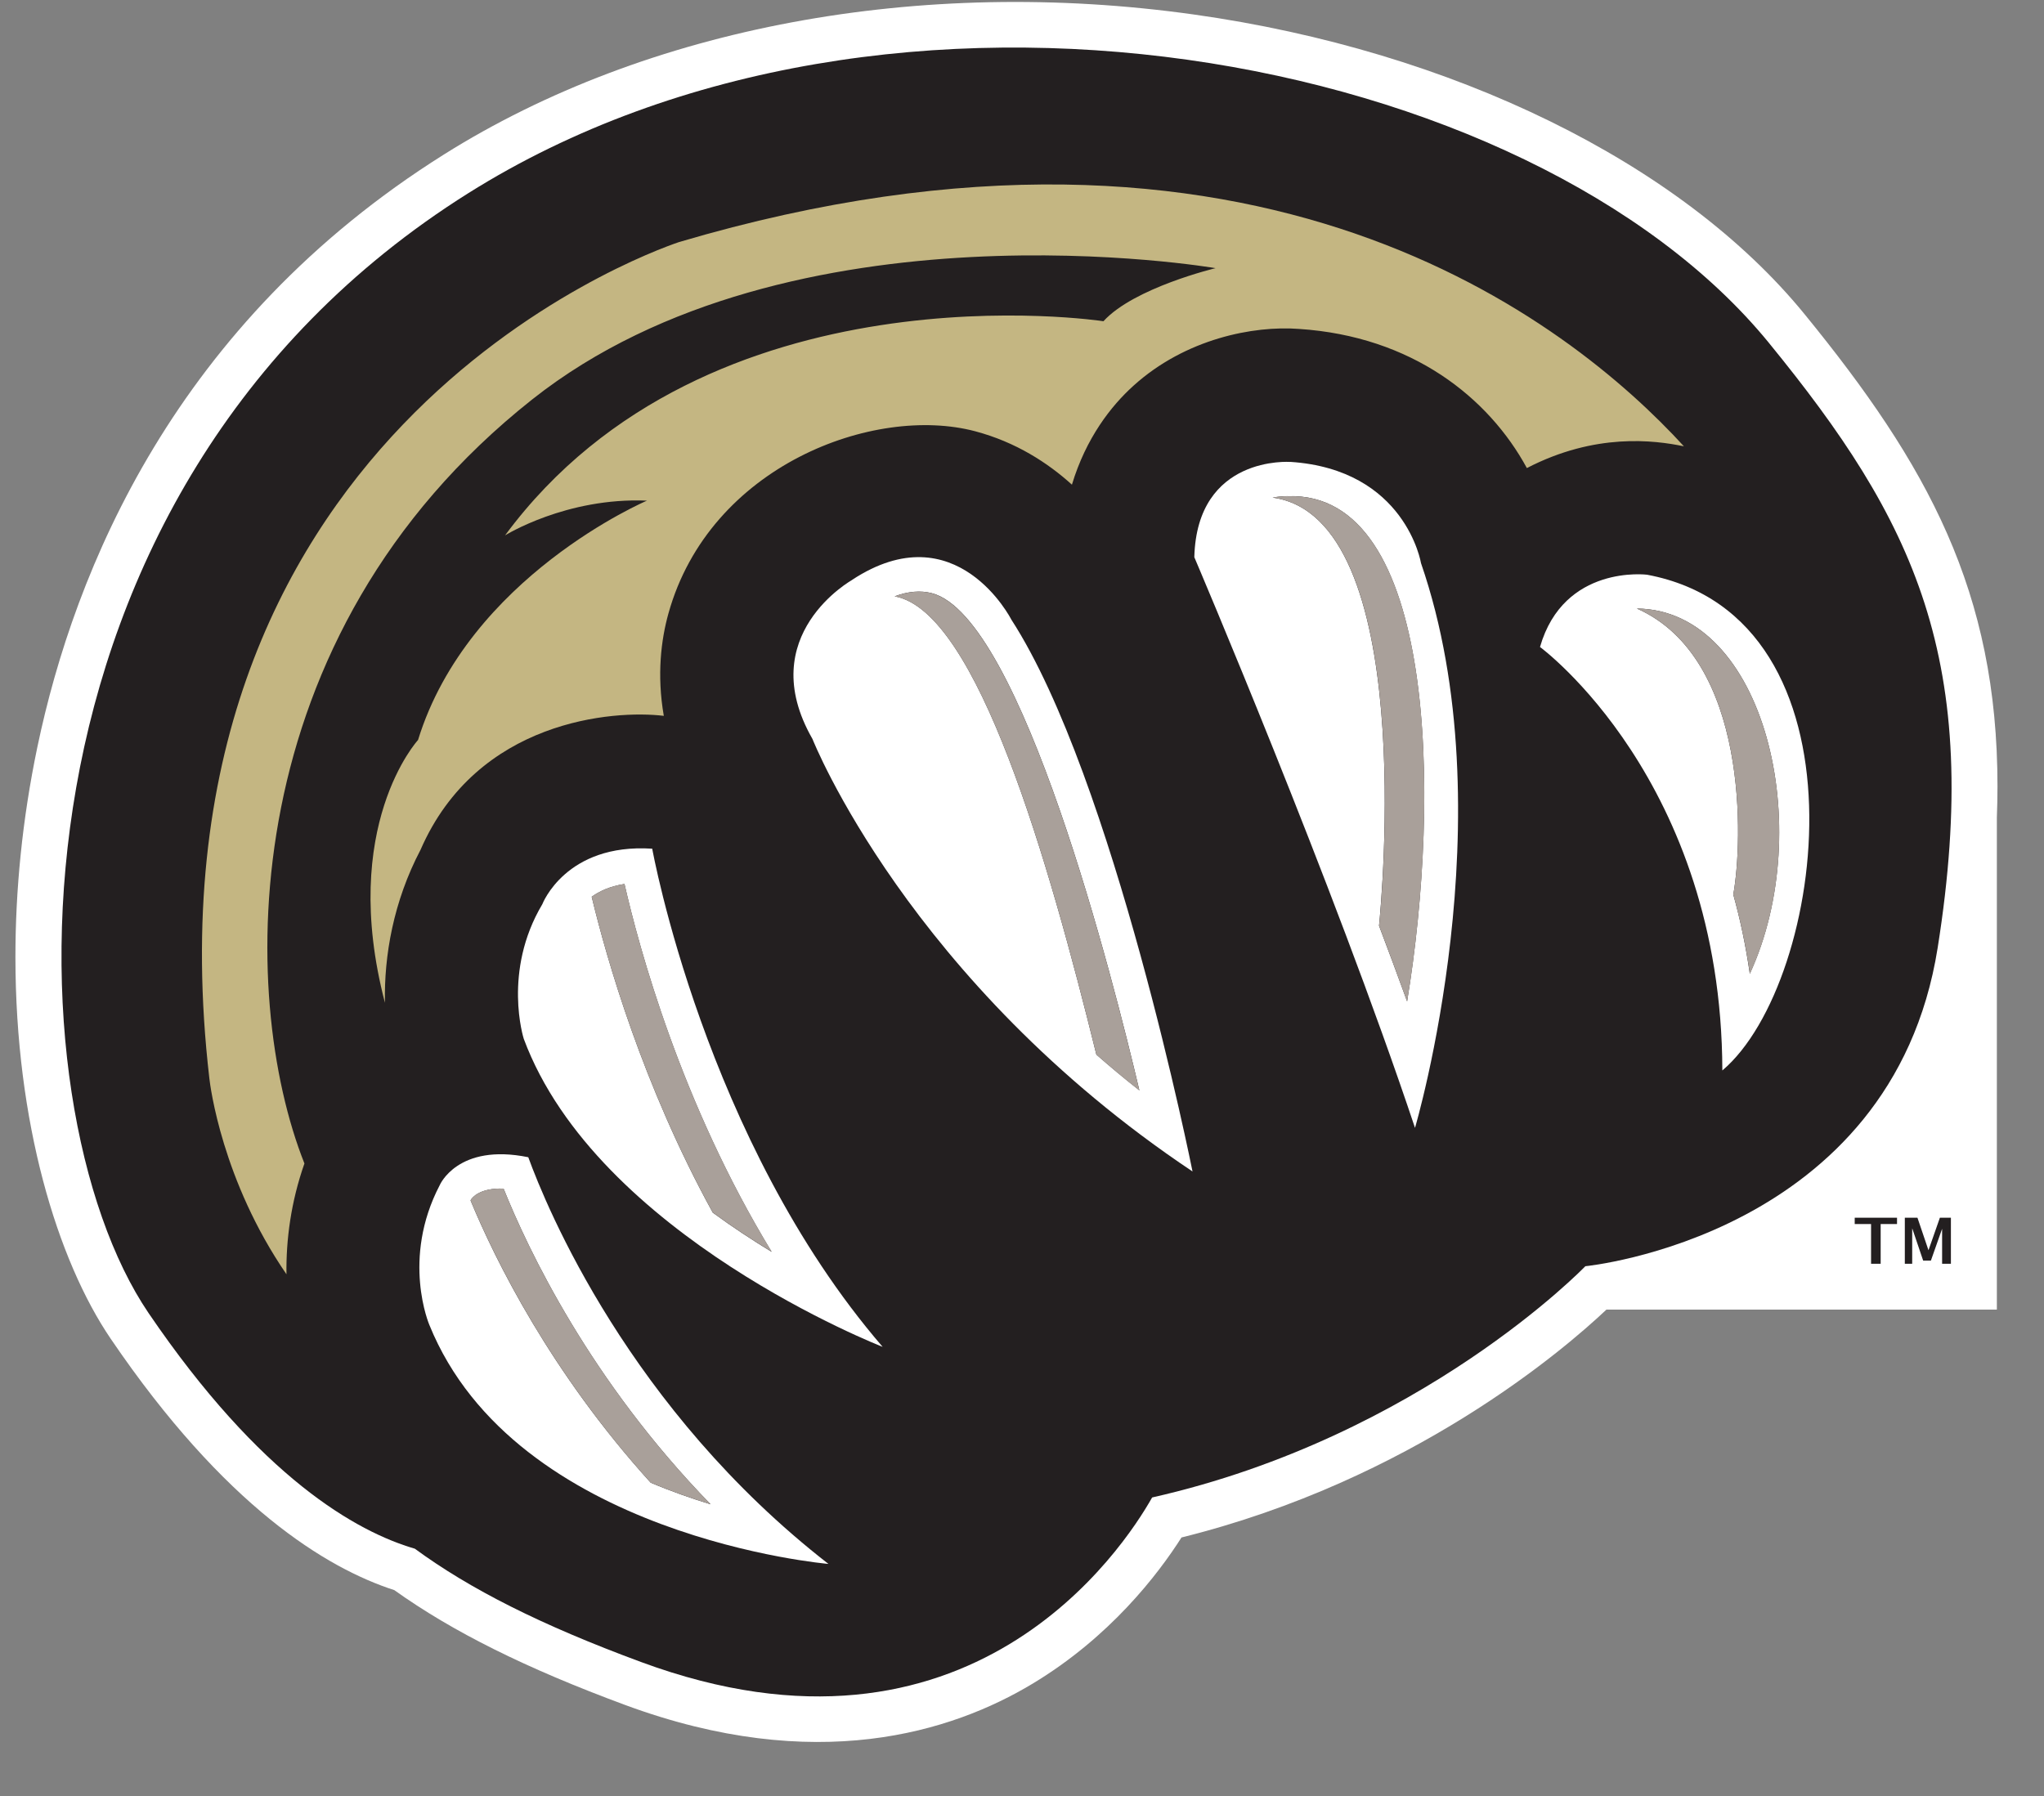
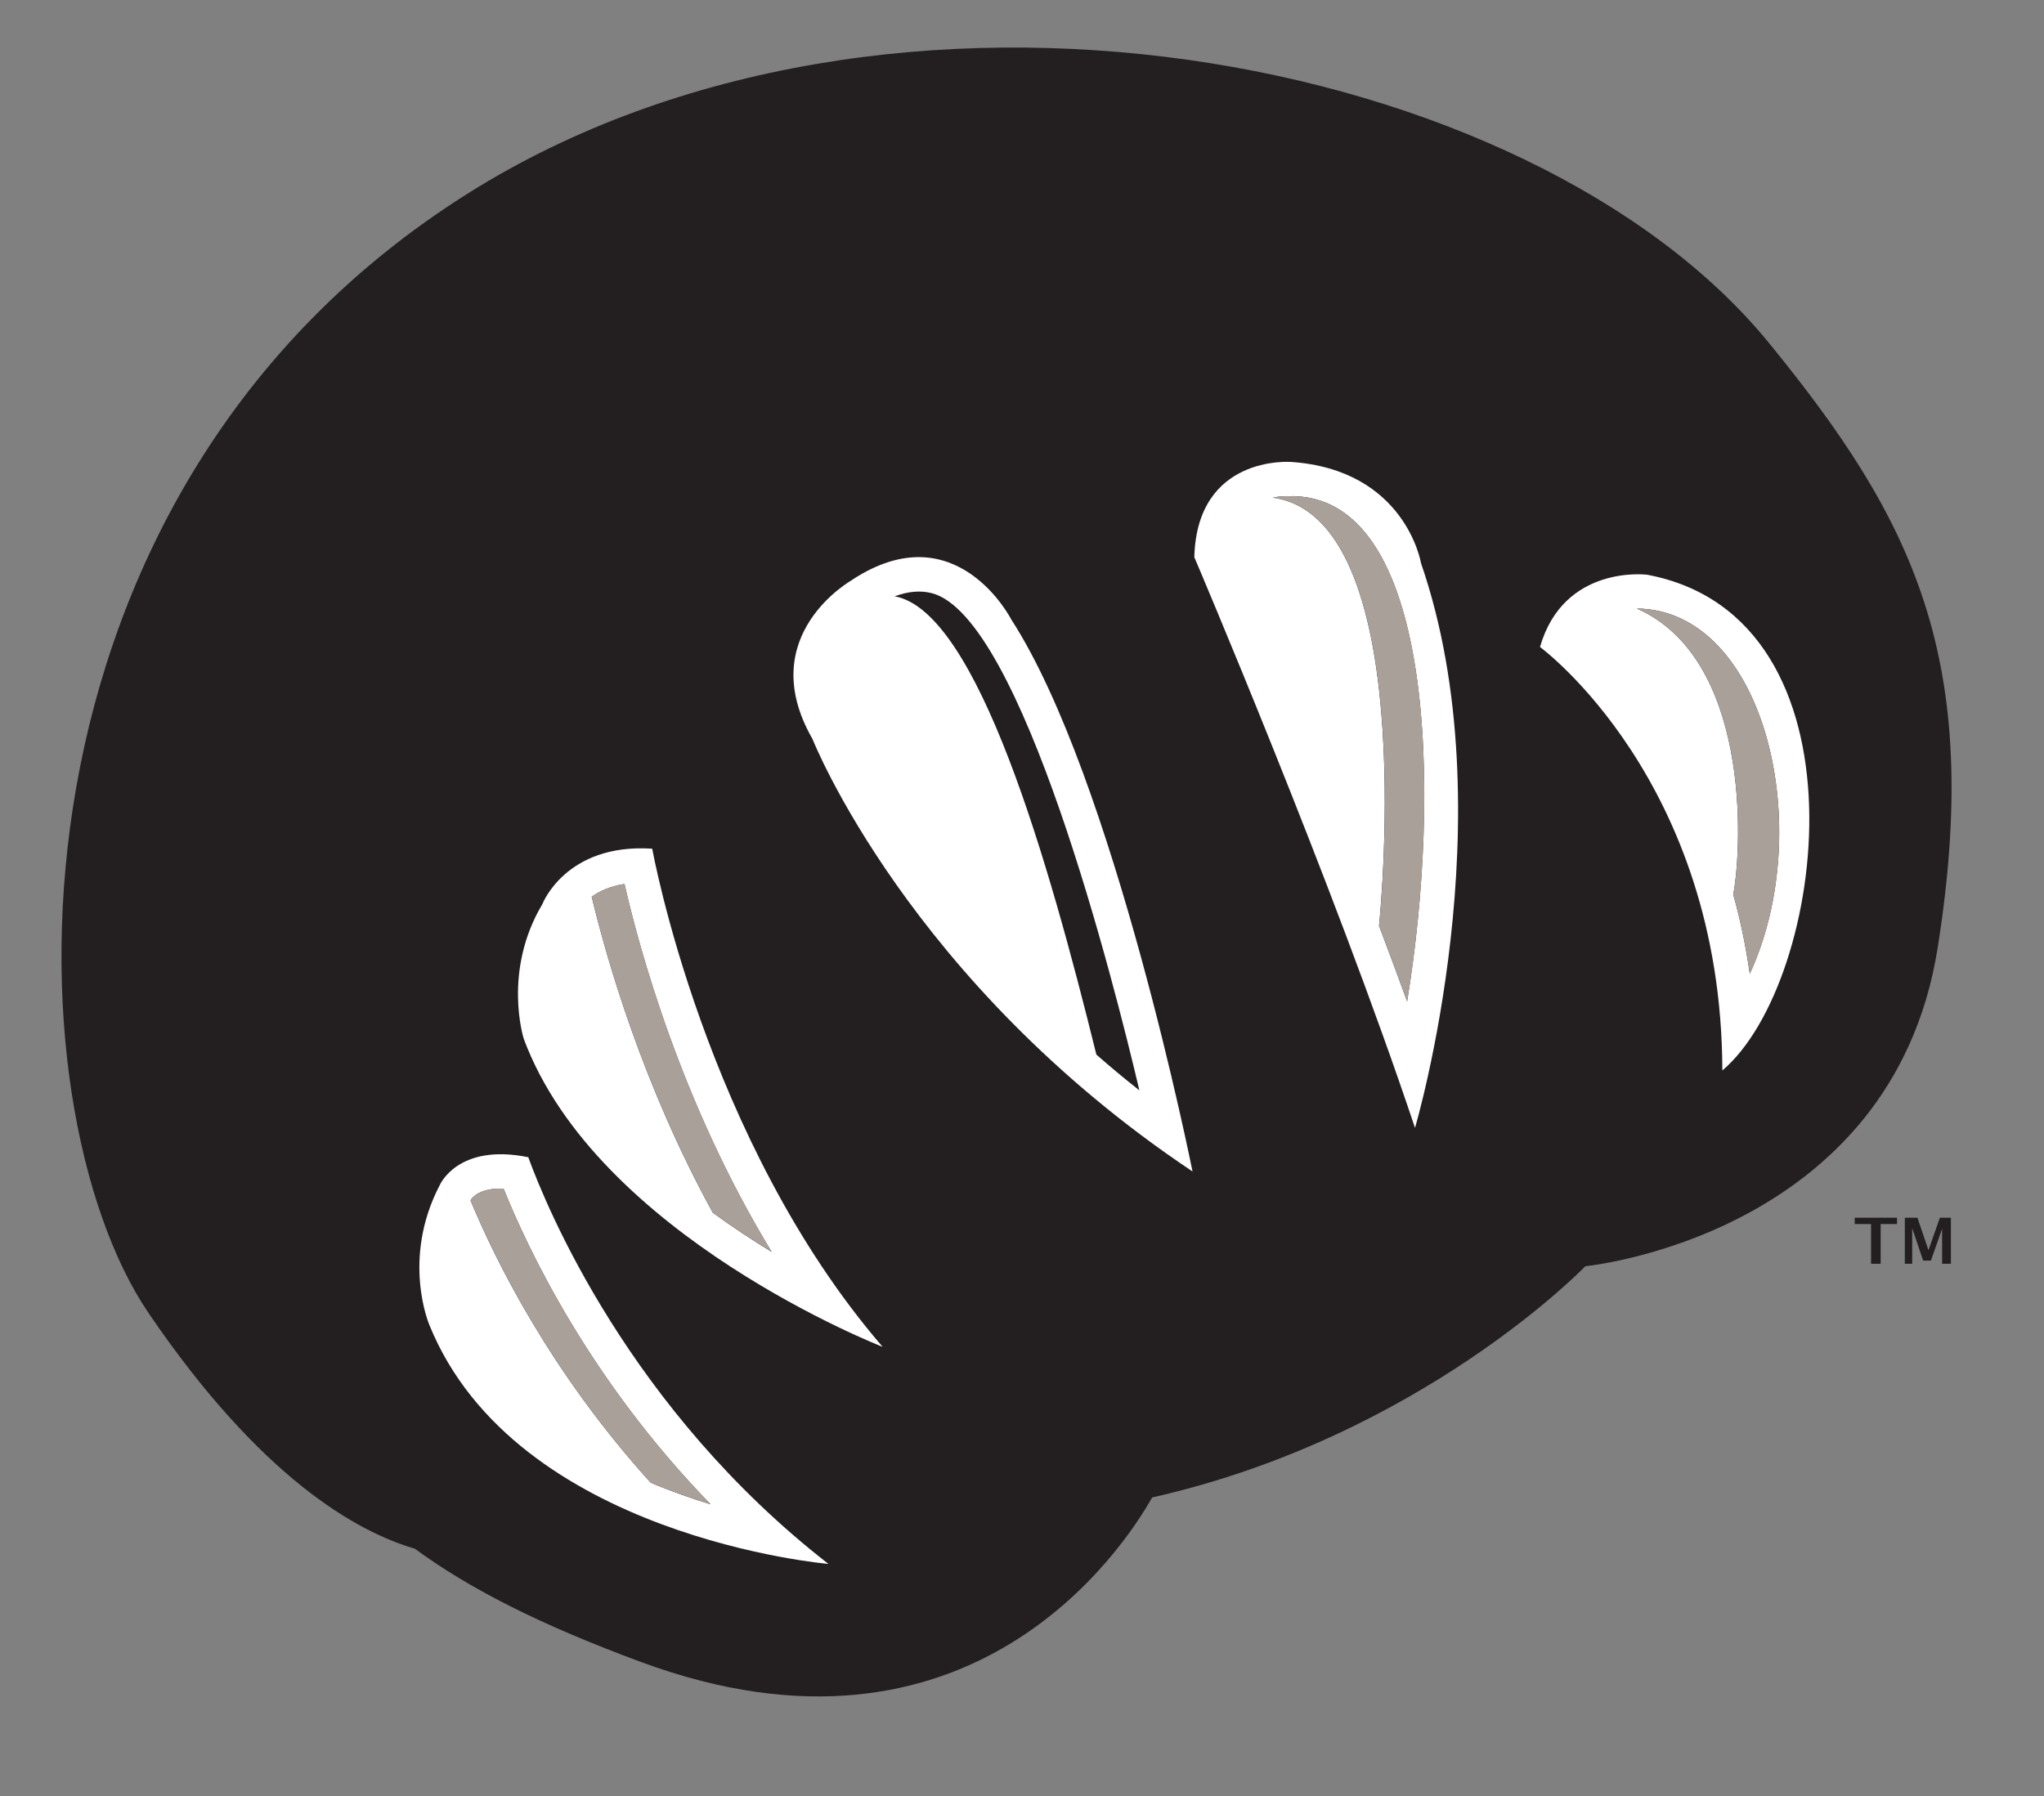
<svg xmlns="http://www.w3.org/2000/svg" width="33" height="29" viewBox="0 0 33 29" fill="none">
  <rect x="0" y="0" width="33" height="29" fill="#808080" stroke="none" />
-   <path d="M32.239 13.204C32.245 13.033 32.249 12.864 32.249 12.698C32.249 9.551 31.123 7.509 29.131 5.069C27.138 2.629 23.453 0.821 19.273 0.234C14.854 -0.387 10.442 0.436 7.168 2.494C2.828 5.22 1.203 9.2 0.604 12.059C0.357 13.241 0.249 14.382 0.249 15.452C0.249 18.123 0.923 20.345 1.788 21.618C3.629 24.327 5.274 25.323 6.366 25.676C7.305 26.347 8.492 26.939 10.094 27.531C13.167 28.667 15.368 27.971 16.672 27.186C17.921 26.434 18.695 25.423 19.075 24.826C22.798 23.902 25.254 21.791 25.936 21.146H32.239V13.204Z" fill="white" />
  <path d="M28.559 5.537C24.723 0.838 14.357 -1.151 7.561 3.119C-0.147 7.962 0.109 17.835 2.399 21.203C4.208 23.863 5.757 24.733 6.697 25.007C7.583 25.657 8.73 26.239 10.35 26.837C15.655 28.798 18.137 25.002 18.601 24.18C22.947 23.199 25.595 20.446 25.595 20.446C25.595 20.446 30.543 19.966 31.283 15.306C32.023 10.646 30.889 8.391 28.558 5.536L28.559 5.537Z" fill="#231F20" />
  <path d="M8.529 18.686C7.389 18.454 7.1 19.136 7.1 19.136C6.475 20.331 6.932 21.394 6.932 21.394C8.323 24.824 13.375 25.253 13.375 25.253C10.159 22.753 8.821 19.489 8.529 18.686ZM10.505 23.941C8.888 22.156 7.998 20.351 7.597 19.384L7.603 19.372C7.626 19.335 7.749 19.179 8.13 19.193C8.529 20.186 9.528 22.292 11.472 24.29C11.163 24.195 10.835 24.081 10.505 23.941Z" fill="white" />
  <path d="M20.831 7.459C20.831 7.459 19.325 7.347 19.282 8.997C19.282 8.997 21.514 14.228 22.845 18.212C22.845 18.212 24.343 13.152 22.942 9.094C22.942 9.094 22.695 7.58 20.831 7.458V7.459ZM22.718 16.171C22.57 15.764 22.418 15.354 22.264 14.948C22.3 14.602 22.893 8.359 20.547 8.035C20.686 8.008 20.792 8.012 20.794 8.012C23.183 7.935 23.263 12.851 22.717 16.171H22.718Z" fill="white" />
  <path d="M8.756 14.6C8.108 15.688 8.456 16.774 8.456 16.774C9.638 19.956 14.25 21.748 14.25 21.748C11.375 18.413 10.53 13.704 10.53 13.704C9.132 13.613 8.756 14.6 8.756 14.6V14.6ZM11.508 19.581C10.378 17.525 9.797 15.494 9.553 14.48C9.677 14.391 9.848 14.31 10.082 14.274C10.316 15.299 10.994 17.813 12.458 20.214C12.151 20.027 11.828 19.816 11.508 19.581L11.508 19.581Z" fill="white" />
  <path d="M26.591 9.28C26.591 9.28 25.248 9.11 24.863 10.447C24.863 10.447 27.795 12.598 27.807 17.285C29.497 15.855 30.256 9.966 26.591 9.28ZM27.984 14.442C28.135 13.613 28.246 10.633 26.427 9.826C28.493 9.848 29.334 13.377 28.25 15.724C28.185 15.268 28.094 14.841 27.983 14.442H27.984Z" fill="white" />
  <path d="M13.76 9.363C13.76 9.363 12.156 10.255 13.117 11.932C13.117 11.932 14.665 15.851 19.253 18.916C19.253 18.916 17.984 12.563 16.328 10.005C16.328 10.005 15.441 8.258 13.759 9.362L13.76 9.363ZM17.701 17.03C16.931 13.911 15.781 9.867 14.444 9.629C14.66 9.548 14.861 9.531 15.044 9.578C16.494 9.953 17.984 15.861 18.395 17.606C18.153 17.416 17.922 17.223 17.701 17.029V17.03Z" fill="white" />
  <path d="M9.553 14.48C9.796 15.493 10.378 17.525 11.508 19.58C11.829 19.814 12.151 20.026 12.459 20.212C10.995 17.811 10.317 15.298 10.083 14.273C9.849 14.309 9.678 14.39 9.554 14.479L9.553 14.48Z" fill="#A9A09A" />
  <path d="M7.604 19.37L7.597 19.383C7.999 20.35 8.888 22.155 10.505 23.941C10.836 24.08 11.163 24.195 11.472 24.289C9.529 22.291 8.529 20.186 8.13 19.192C7.749 19.179 7.626 19.334 7.604 19.37Z" fill="#A9A09A" />
  <path d="M26.427 9.826C28.246 10.633 28.135 13.613 27.984 14.443C28.094 14.842 28.186 15.268 28.252 15.724C29.335 13.377 28.493 9.849 26.428 9.826H26.427Z" fill="#A9A09A" />
-   <path d="M15.044 9.579C14.861 9.531 14.661 9.549 14.444 9.63C15.781 9.868 16.931 13.911 17.701 17.03C17.922 17.223 18.152 17.417 18.395 17.608C17.984 15.862 16.494 9.954 15.044 9.58V9.579Z" fill="#A9A09A" />
  <path d="M20.795 8.013C20.795 8.013 20.687 8.008 20.548 8.035C22.894 8.36 22.301 14.603 22.265 14.948C22.419 15.355 22.57 15.764 22.718 16.172C23.265 12.852 23.184 7.935 20.796 8.013H20.795Z" fill="#A9A09A" />
-   <path d="M27.185 7.205C25.361 5.213 20.294 1.151 10.965 3.908C10.383 4.104 2.181 7.071 3.38 17.413C3.394 17.536 3.585 19.063 4.625 20.576C4.617 20.02 4.697 19.407 4.915 18.787C3.84 16.084 3.759 10.275 8.592 6.45C12.765 3.146 19.625 4.33 19.625 4.33C19.625 4.33 18.308 4.645 17.815 5.187C17.815 5.187 11.434 4.206 8.154 8.645C8.154 8.645 9.141 8.028 10.445 8.084C10.445 8.084 7.563 9.311 6.749 11.949C6.749 11.949 5.47 13.341 6.215 16.192C6.199 15.436 6.35 14.559 6.79 13.721C7.704 11.622 9.909 11.461 10.717 11.559C10.602 10.897 10.674 10.327 10.792 9.905C11.457 7.519 14.113 6.531 15.745 6.964C16.402 7.139 16.916 7.473 17.306 7.826C17.534 7.07 17.94 6.553 18.299 6.229C19.14 5.468 20.24 5.256 20.969 5.311C22.798 5.43 24.034 6.421 24.651 7.558C25.756 6.985 26.708 7.108 27.184 7.206L27.185 7.205Z" fill="#C4B682" />
  <path d="M30.208 20.406V19.765H29.944V19.663H30.627V19.765H30.363V20.406H30.207H30.208ZM30.753 20.406V19.663H30.957L31.134 20.185H31.136L31.319 19.663H31.497V20.406H31.355V19.844H31.354L31.174 20.355H31.049L30.874 19.838H30.872V20.406H30.752H30.753Z" fill="#231F20" />
</svg>